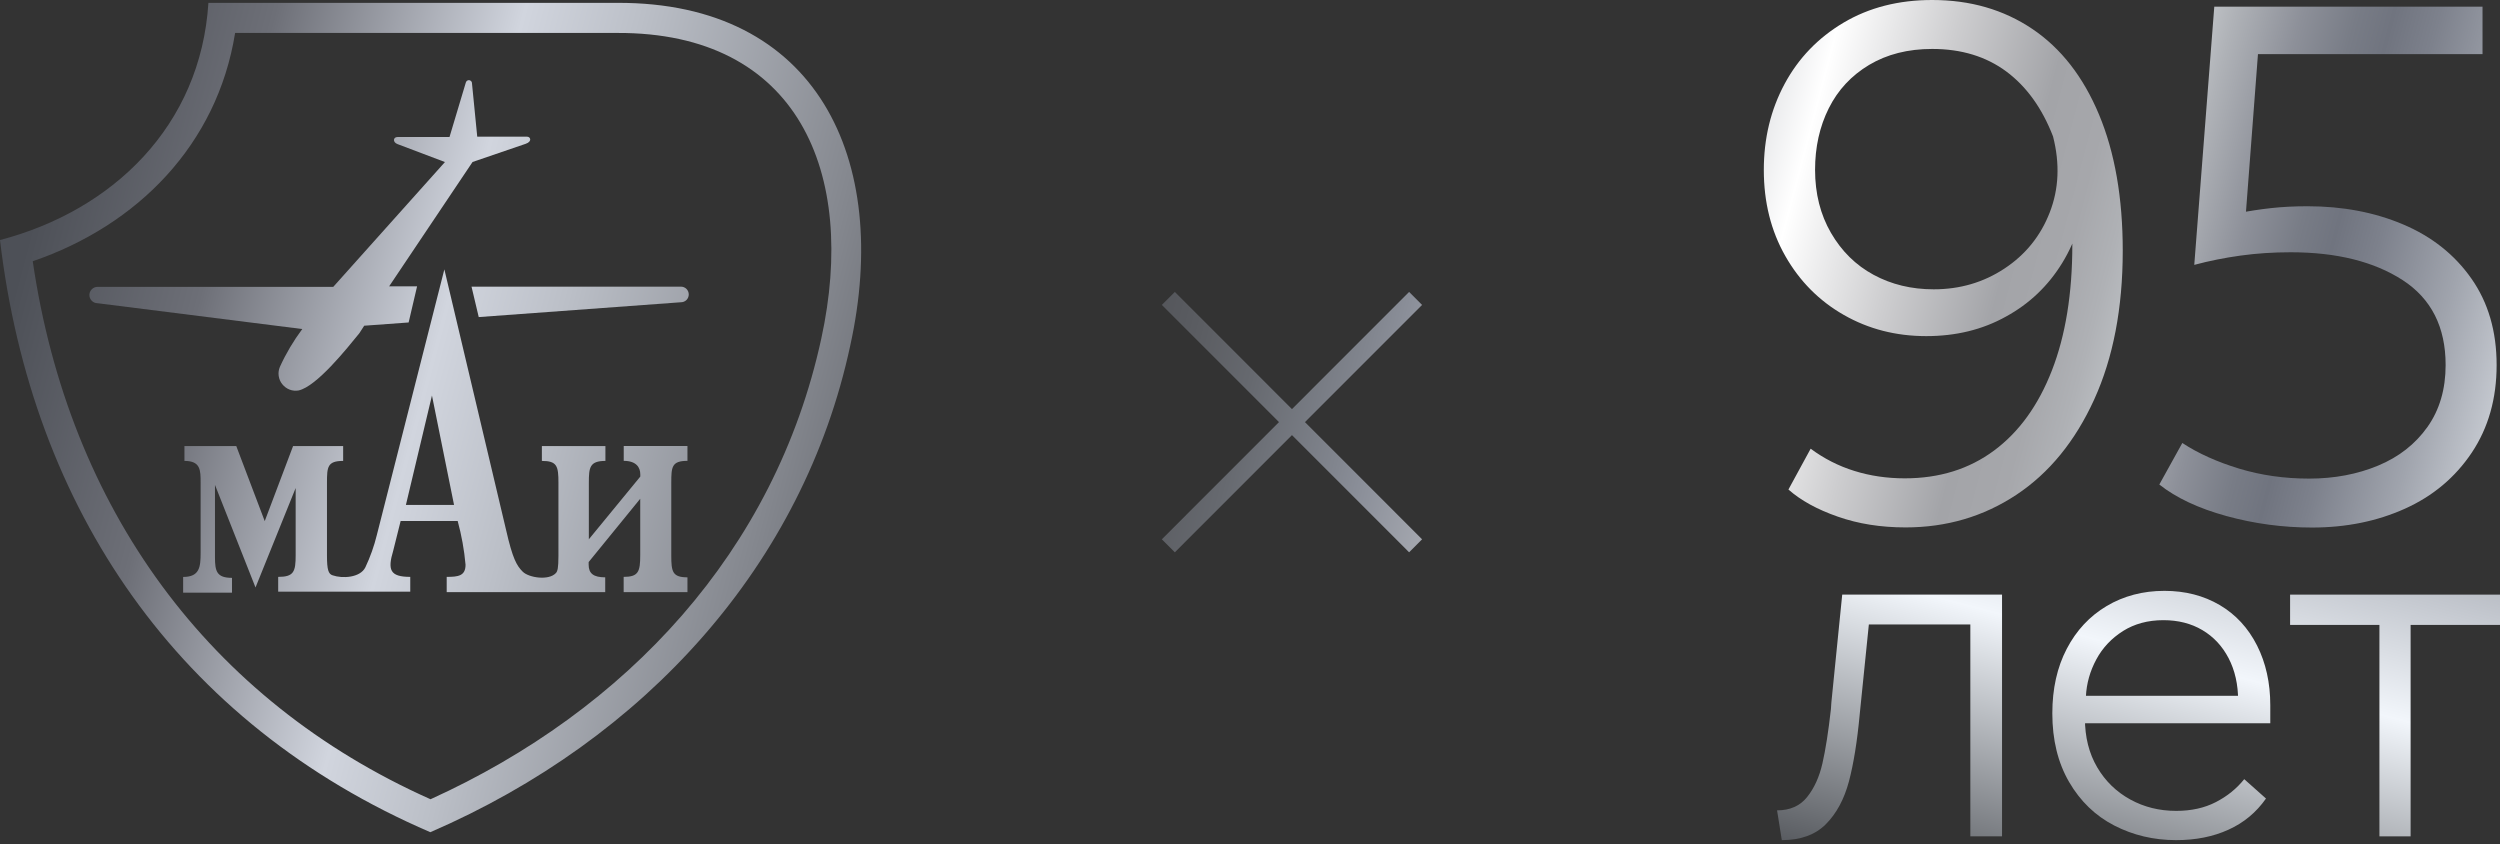
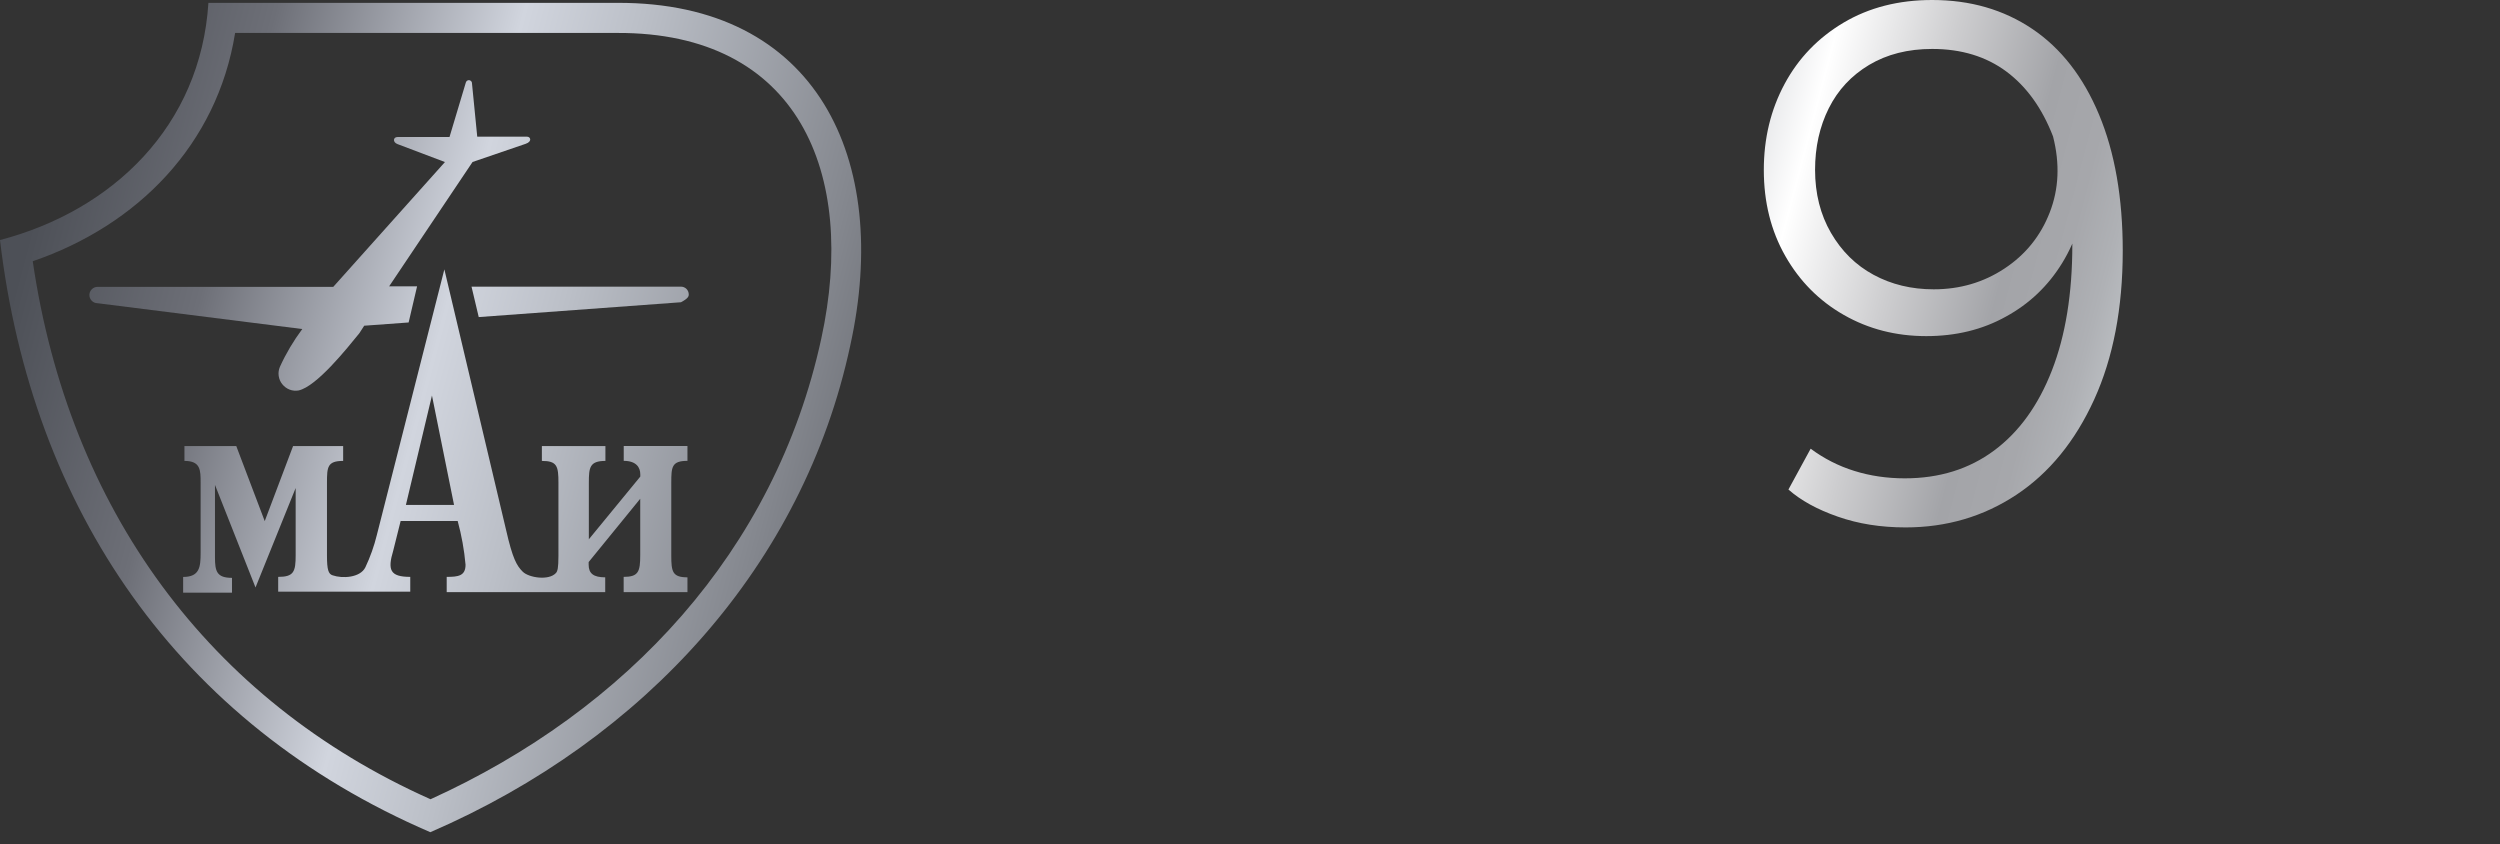
<svg xmlns="http://www.w3.org/2000/svg" width="459" height="155" viewBox="0 0 459 155" fill="none">
  <rect x="0" y="0" width="459" height="155" fill="#333333" stroke="none" />
  <path fill-rule="evenodd" clip-rule="evenodd" d="M113.277 0.525H38.264C36.833 23.116 20.73 38.63 0 44.072C5.845 93.408 32.634 132.838 79.009 152.792C118.501 135.702 147.545 103.588 156.121 63.37C163.624 29.286 150.026 0.358 113.277 0.525ZM150.789 62.164C142.309 101.237 114.995 130.415 79.045 146.741C38.24 128.542 12.643 93.3 6.012 47.963C25.239 41.375 39.874 26.577 43.166 6.05H113.313C146.543 5.919 157.421 31.709 150.789 62.164Z" fill="url(#paint0_linear_1_1032)" />
-   <path fill-rule="evenodd" clip-rule="evenodd" d="M87.895 58.214L125.026 55.493C125.407 55.493 125.777 55.338 126.04 55.075C126.302 54.813 126.457 54.443 126.457 54.061C126.457 53.679 126.302 53.309 126.04 53.047C125.777 52.784 125.407 52.629 125.026 52.629H86.571L87.895 58.214Z" fill="url(#paint1_linear_1_1032)" />
+   <path fill-rule="evenodd" clip-rule="evenodd" d="M87.895 58.214L125.026 55.493C126.302 54.813 126.457 54.443 126.457 54.061C126.457 53.679 126.302 53.309 126.04 53.047C125.777 52.784 125.407 52.629 125.026 52.629H86.571L87.895 58.214Z" fill="url(#paint1_linear_1_1032)" />
  <path fill-rule="evenodd" clip-rule="evenodd" d="M51.372 67.391C51.158 67.916 51.086 68.477 51.17 69.038C51.253 69.599 51.48 70.124 51.838 70.554C52.195 70.996 52.649 71.33 53.173 71.532C53.698 71.735 54.271 71.783 54.819 71.688C58.159 70.948 63.718 63.954 65.972 61.186L66.867 59.801L75.025 59.205L76.576 52.569H71.447L86.762 29.739L96.531 26.398C97.759 25.968 97.401 25.097 96.781 25.097H87.621L86.642 15.168C86.619 15.037 86.547 14.929 86.44 14.846C86.344 14.762 86.213 14.714 86.082 14.714C85.951 14.714 85.831 14.762 85.724 14.846C85.617 14.929 85.557 15.037 85.521 15.168L82.528 25.157H72.985C72.174 25.157 72.055 26.111 72.985 26.457L81.692 29.751L61.189 52.665H17.915C17.522 52.665 17.14 52.82 16.854 53.106C16.567 53.393 16.413 53.763 16.413 54.168C16.413 54.562 16.567 54.944 16.854 55.23C17.14 55.517 17.51 55.672 17.915 55.672L55.499 60.41C53.889 62.57 52.494 64.909 51.372 67.391Z" fill="url(#paint2_linear_1_1032)" />
  <path fill-rule="evenodd" clip-rule="evenodd" d="M83.362 92.704L79.307 72.619L74.524 92.704H83.362ZM108.088 99.041L117.559 87.5V87.095C117.559 85.818 116.819 84.612 114.517 84.612V81.891H126.218V84.612C123.332 84.612 123.248 85.722 123.248 88.61V102C123.248 104.972 123.463 105.998 126.218 105.998V108.719H114.505V105.915C117.225 105.915 117.547 104.96 117.547 101.917V91.57L108.076 103.194V103.683C108.076 105.294 108.971 105.998 111.118 105.998V108.719H82.014V105.915C84.114 105.915 85.474 105.748 85.474 103.683C85.235 100.974 84.746 98.289 84.03 95.651H73.558L72.198 101.093C71.136 104.626 71.578 105.915 75.323 105.915V108.636H51.074V105.915C53.961 105.915 54.283 104.96 54.283 101.917V89.601L46.911 107.86L39.469 89.028V102.334C39.469 104.888 39.791 106.094 42.594 106.094V108.815H33.624V105.927C36.666 105.927 36.833 104.077 36.833 101.523V88.622C36.833 86.307 36.833 84.624 33.863 84.624V81.903H43.381L48.605 95.675L53.806 81.903H63.002V84.624C60.115 84.624 60.032 85.734 60.032 88.622V102.012C60.032 104.566 60.282 105.39 61.07 105.628C62.835 106.249 66.127 106.094 67.081 104.16C67.976 102.263 68.679 100.294 69.18 98.253L81.585 49.455L92.928 97.346C94.121 102.573 94.861 103.85 95.97 104.96C97.079 106.07 100.753 106.643 102.065 105.211C102.363 104.888 102.53 104.316 102.53 102V88.622C102.53 85.579 102.28 84.624 99.489 84.624V81.903H111.154V84.624C108.267 84.624 108.112 85.818 108.112 88.622V99.041H108.088Z" fill="url(#paint3_linear_1_1032)" />
-   <path fill-rule="evenodd" clip-rule="evenodd" d="M215.7 53.596L213.314 55.982L234.82 77.499L213.314 99.017L215.7 101.403L237.205 79.886L258.711 101.403L261.096 99.017L239.591 77.499L261.096 55.982L258.711 53.596L237.205 75.113L215.7 53.596Z" fill="url(#paint4_linear_1_1032)" />
  <path d="M353.655 61.711C348.121 61.711 343.075 60.422 338.543 57.833C333.998 55.243 330.42 51.639 327.784 47.008C325.148 42.378 323.836 37.115 323.836 31.208C323.836 25.396 325.112 20.133 327.653 15.407C330.193 10.681 333.795 6.946 338.471 4.165C343.159 1.384 348.574 0 354.752 0C361.742 0 367.861 1.766 373.133 5.311C378.393 8.855 382.484 14.094 385.383 21.04C388.281 27.985 389.736 36.315 389.736 46.03C389.736 56.568 387.983 65.673 384.5 73.335C381.005 81.008 376.234 86.844 370.211 90.842C364.175 94.84 357.388 96.833 349.862 96.833C345.318 96.833 341.167 96.177 337.409 94.852C333.64 93.539 330.623 91.88 328.356 89.876L332.436 82.381C334.881 84.195 337.565 85.567 340.463 86.462C343.361 87.369 346.451 87.823 349.719 87.823C356.076 87.823 361.539 86.116 366.119 82.715C370.7 79.314 374.242 74.409 376.735 68C379.228 61.604 380.48 53.906 380.48 44.908C380.48 41.638 380.254 38.822 379.8 36.459L382.937 34.012C382.663 39.275 381.232 44.025 378.643 48.249C376.055 52.474 372.608 55.768 368.302 58.119C363.984 60.53 359.106 61.711 353.655 61.711ZM354.752 8.986C350.303 8.986 346.451 9.965 343.182 11.91C339.914 13.867 337.445 16.517 335.763 19.882C334.082 23.248 333.247 27.007 333.247 31.184C333.247 35.54 334.225 39.406 336.169 42.76C338.125 46.125 340.725 48.691 343.994 50.457C347.262 52.224 350.935 53.119 355.027 53.119C359.833 53.119 364.175 51.854 368.028 49.3C371.88 46.758 374.648 43.333 376.329 39.013C378.011 34.704 378.214 30.05 376.938 25.05C374.934 19.87 372.083 15.896 368.362 13.127C364.64 10.371 360.108 8.986 354.752 8.986Z" fill="url(#paint5_linear_1_1032)" />
-   <path d="M455.791 1.229V9.941H413.043L414.677 8.437L412.231 40.588L410.597 39.227L411.146 39.096C412.959 38.738 414.891 38.44 416.931 38.213C418.971 37.986 421.225 37.867 423.67 37.867C430.111 37.867 435.968 38.977 441.228 41.208C446.488 43.44 450.662 46.746 453.752 51.15C456.841 55.553 458.38 60.84 458.38 67.022C458.38 73.204 456.853 78.55 453.823 83.097C450.782 87.644 446.702 91.069 441.573 93.384C436.445 95.699 430.755 96.857 424.493 96.857C419.138 96.857 413.889 96.153 408.772 94.745C403.644 93.337 399.54 91.403 396.451 88.957L400.674 81.331C403.572 83.24 407.055 84.804 411.086 86.033C415.13 87.262 419.412 87.871 423.956 87.871C428.584 87.871 432.807 87.071 436.624 85.484C440.44 83.897 443.446 81.534 445.677 78.395C447.895 75.268 449.016 71.473 449.016 67.022C449.016 60.029 446.38 54.837 441.12 51.424C435.86 48.023 429.002 46.316 420.557 46.316C417.384 46.316 414.319 46.519 411.373 46.925C408.427 47.331 405.588 47.903 402.868 48.631L406.542 1.229H455.791Z" fill="url(#paint6_linear_1_1032)" />
-   <path d="M367.574 109.173V153.556H361.754V112.3L364.008 114.651H341.011L343.361 112.3L341.453 131.06C340.988 136.096 340.32 140.237 339.461 143.483C338.59 146.729 337.195 149.331 335.25 151.3C333.306 153.269 330.611 154.248 327.14 154.248L326.269 148.782C328.643 148.782 330.479 147.971 331.779 146.348C333.08 144.724 334.022 142.672 334.594 140.178C335.167 137.683 335.692 134.354 336.157 130.189L336.24 128.971L338.232 109.173H367.574Z" fill="url(#paint7_linear_1_1032)" />
-   <path d="M416.037 146.61C414.247 149.164 411.945 151.074 409.13 152.339C406.327 153.616 403.131 154.248 399.541 154.248C395.426 154.248 391.645 153.353 388.174 151.563C384.703 149.773 381.935 147.1 379.884 143.567C377.832 140.035 376.807 135.834 376.807 130.977C376.807 126.466 377.689 122.503 379.454 119.126C381.22 115.737 383.665 113.123 386.79 111.262C389.915 109.412 393.446 108.481 397.382 108.481C401.199 108.481 404.586 109.352 407.532 111.083C410.478 112.813 412.768 115.295 414.391 118.506C416.013 121.716 416.824 125.38 416.824 129.485V132.791H380.015V127.754H411.611L410.92 128.626C410.92 125.678 410.335 123.088 409.178 120.857C408.021 118.625 406.411 116.906 404.359 115.689C402.308 114.472 399.922 113.863 397.203 113.863C394.364 113.863 391.895 114.532 389.784 115.856C387.673 117.193 386.039 118.923 384.882 121.071C383.725 123.22 383.092 125.475 382.973 127.85L382.794 131.931C382.794 135.345 383.546 138.328 385.049 140.882C386.551 143.436 388.579 145.393 391.12 146.789C393.66 148.186 396.475 148.878 399.541 148.878C402.32 148.878 404.753 148.341 406.828 147.267C408.916 146.193 410.645 144.796 412.041 143.054L416.037 146.61Z" fill="url(#paint8_linear_1_1032)" />
-   <path d="M420.462 114.734V109.173H459V114.734H420.462ZM442.587 112.908V153.556H436.862V112.908H442.587Z" fill="url(#paint9_linear_1_1032)" />
  <defs>
    <linearGradient id="paint0_linear_1_1032" x1="3.234" y1="51.031" x2="557.879" y2="197.425" gradientUnits="userSpaceOnUse">
      <stop stop-color="#4D5057" />
      <stop offset="0.058" stop-color="#6D6F77" />
      <stop offset="0.135" stop-color="#D1D5DE" />
      <stop offset="0.172" stop-color="#BBBFC7" />
      <stop offset="0.25" stop-color="#84878E" />
      <stop offset="0.305" stop-color="#595B61" />
      <stop offset="0.316" stop-color="#55565C" />
      <stop offset="0.34" stop-color="#4F5055" />
      <stop offset="0.364" stop-color="#585A5F" />
      <stop offset="0.372" stop-color="#5C5E63" />
      <stop offset="0.39" stop-color="#66696F" />
      <stop offset="0.423" stop-color="#81858E" />
      <stop offset="0.433" stop-color="#8B8F99" />
      <stop offset="0.54" stop-color="white" />
      <stop offset="0.592" stop-color="#CDCDCF" />
      <stop offset="0.64" stop-color="#A3A4A8" />
      <stop offset="0.666" stop-color="#A6A7AB" />
      <stop offset="0.685" stop-color="#AFB1B5" />
      <stop offset="0.701" stop-color="#BCBFC3" />
      <stop offset="0.711" stop-color="#AFB2B7" />
      <stop offset="0.74" stop-color="#8D9099" />
      <stop offset="0.764" stop-color="#787C86" />
      <stop offset="0.78" stop-color="#70747F" />
      <stop offset="0.8" stop-color="#7D818C" />
      <stop offset="0.837" stop-color="#A0A4AD" />
      <stop offset="0.887" stop-color="#D9DDE3" />
      <stop offset="0.908" stop-color="#F2F6FB" />
      <stop offset="1" stop-color="#54575C" />
    </linearGradient>
    <linearGradient id="paint1_linear_1_1032" x1="8.889" y1="29.606" x2="563.534" y2="176.001" gradientUnits="userSpaceOnUse">
      <stop stop-color="#4D5057" />
      <stop offset="0.058" stop-color="#6D6F77" />
      <stop offset="0.135" stop-color="#D1D5DE" />
      <stop offset="0.172" stop-color="#BBBFC7" />
      <stop offset="0.25" stop-color="#84878E" />
      <stop offset="0.305" stop-color="#595B61" />
      <stop offset="0.316" stop-color="#55565C" />
      <stop offset="0.34" stop-color="#4F5055" />
      <stop offset="0.364" stop-color="#585A5F" />
      <stop offset="0.372" stop-color="#5C5E63" />
      <stop offset="0.39" stop-color="#66696F" />
      <stop offset="0.423" stop-color="#81858E" />
      <stop offset="0.433" stop-color="#8B8F99" />
      <stop offset="0.54" stop-color="white" />
      <stop offset="0.592" stop-color="#CDCDCF" />
      <stop offset="0.64" stop-color="#A3A4A8" />
      <stop offset="0.666" stop-color="#A6A7AB" />
      <stop offset="0.685" stop-color="#AFB1B5" />
      <stop offset="0.701" stop-color="#BCBFC3" />
      <stop offset="0.711" stop-color="#AFB2B7" />
      <stop offset="0.74" stop-color="#8D9099" />
      <stop offset="0.764" stop-color="#787C86" />
      <stop offset="0.78" stop-color="#70747F" />
      <stop offset="0.8" stop-color="#7D818C" />
      <stop offset="0.837" stop-color="#A0A4AD" />
      <stop offset="0.887" stop-color="#D9DDE3" />
      <stop offset="0.908" stop-color="#F2F6FB" />
      <stop offset="1" stop-color="#54575C" />
    </linearGradient>
    <linearGradient id="paint2_linear_1_1032" x1="9.518" y1="27.225" x2="564.162" y2="173.62" gradientUnits="userSpaceOnUse">
      <stop stop-color="#4D5057" />
      <stop offset="0.058" stop-color="#6D6F77" />
      <stop offset="0.135" stop-color="#D1D5DE" />
      <stop offset="0.172" stop-color="#BBBFC7" />
      <stop offset="0.25" stop-color="#84878E" />
      <stop offset="0.305" stop-color="#595B61" />
      <stop offset="0.316" stop-color="#55565C" />
      <stop offset="0.34" stop-color="#4F5055" />
      <stop offset="0.364" stop-color="#585A5F" />
      <stop offset="0.372" stop-color="#5C5E63" />
      <stop offset="0.39" stop-color="#66696F" />
      <stop offset="0.423" stop-color="#81858E" />
      <stop offset="0.433" stop-color="#8B8F99" />
      <stop offset="0.54" stop-color="white" />
      <stop offset="0.592" stop-color="#CDCDCF" />
      <stop offset="0.64" stop-color="#A3A4A8" />
      <stop offset="0.666" stop-color="#A6A7AB" />
      <stop offset="0.685" stop-color="#AFB1B5" />
      <stop offset="0.701" stop-color="#BCBFC3" />
      <stop offset="0.711" stop-color="#AFB2B7" />
      <stop offset="0.74" stop-color="#8D9099" />
      <stop offset="0.764" stop-color="#787C86" />
      <stop offset="0.78" stop-color="#70747F" />
      <stop offset="0.8" stop-color="#7D818C" />
      <stop offset="0.837" stop-color="#A0A4AD" />
      <stop offset="0.887" stop-color="#D9DDE3" />
      <stop offset="0.908" stop-color="#F2F6FB" />
      <stop offset="1" stop-color="#54575C" />
    </linearGradient>
    <linearGradient id="paint3_linear_1_1032" x1="-0.157" y1="63.878" x2="554.488" y2="210.272" gradientUnits="userSpaceOnUse">
      <stop stop-color="#4D5057" />
      <stop offset="0.058" stop-color="#6D6F77" />
      <stop offset="0.135" stop-color="#D1D5DE" />
      <stop offset="0.172" stop-color="#BBBFC7" />
      <stop offset="0.25" stop-color="#84878E" />
      <stop offset="0.305" stop-color="#595B61" />
      <stop offset="0.316" stop-color="#55565C" />
      <stop offset="0.34" stop-color="#4F5055" />
      <stop offset="0.364" stop-color="#585A5F" />
      <stop offset="0.372" stop-color="#5C5E63" />
      <stop offset="0.39" stop-color="#66696F" />
      <stop offset="0.423" stop-color="#81858E" />
      <stop offset="0.433" stop-color="#8B8F99" />
      <stop offset="0.54" stop-color="white" />
      <stop offset="0.592" stop-color="#CDCDCF" />
      <stop offset="0.64" stop-color="#A3A4A8" />
      <stop offset="0.666" stop-color="#A6A7AB" />
      <stop offset="0.685" stop-color="#AFB1B5" />
      <stop offset="0.701" stop-color="#BCBFC3" />
      <stop offset="0.711" stop-color="#AFB2B7" />
      <stop offset="0.74" stop-color="#8D9099" />
      <stop offset="0.764" stop-color="#787C86" />
      <stop offset="0.78" stop-color="#70747F" />
      <stop offset="0.8" stop-color="#7D818C" />
      <stop offset="0.837" stop-color="#A0A4AD" />
      <stop offset="0.887" stop-color="#D9DDE3" />
      <stop offset="0.908" stop-color="#F2F6FB" />
      <stop offset="1" stop-color="#54575C" />
    </linearGradient>
    <linearGradient id="paint4_linear_1_1032" x1="11.957" y1="17.984" x2="566.601" y2="164.378" gradientUnits="userSpaceOnUse">
      <stop stop-color="#4D5057" />
      <stop offset="0.058" stop-color="#6D6F77" />
      <stop offset="0.135" stop-color="#D1D5DE" />
      <stop offset="0.172" stop-color="#BBBFC7" />
      <stop offset="0.25" stop-color="#84878E" />
      <stop offset="0.305" stop-color="#595B61" />
      <stop offset="0.316" stop-color="#55565C" />
      <stop offset="0.34" stop-color="#4F5055" />
      <stop offset="0.364" stop-color="#585A5F" />
      <stop offset="0.372" stop-color="#5C5E63" />
      <stop offset="0.39" stop-color="#66696F" />
      <stop offset="0.423" stop-color="#81858E" />
      <stop offset="0.433" stop-color="#8B8F99" />
      <stop offset="0.54" stop-color="white" />
      <stop offset="0.592" stop-color="#CDCDCF" />
      <stop offset="0.64" stop-color="#A3A4A8" />
      <stop offset="0.666" stop-color="#A6A7AB" />
      <stop offset="0.685" stop-color="#AFB1B5" />
      <stop offset="0.701" stop-color="#BCBFC3" />
      <stop offset="0.711" stop-color="#AFB2B7" />
      <stop offset="0.74" stop-color="#8D9099" />
      <stop offset="0.764" stop-color="#787C86" />
      <stop offset="0.78" stop-color="#70747F" />
      <stop offset="0.8" stop-color="#7D818C" />
      <stop offset="0.837" stop-color="#A0A4AD" />
      <stop offset="0.887" stop-color="#D9DDE3" />
      <stop offset="0.908" stop-color="#F2F6FB" />
      <stop offset="1" stop-color="#54575C" />
    </linearGradient>
    <linearGradient id="paint5_linear_1_1032" x1="114.092" y1="-14.446" x2="509.488" y2="89.915" gradientUnits="userSpaceOnUse">
      <stop stop-color="#4D5057" />
      <stop offset="0.058" stop-color="#6D6F77" />
      <stop offset="0.135" stop-color="#D1D5DE" />
      <stop offset="0.172" stop-color="#BBBFC7" />
      <stop offset="0.25" stop-color="#84878E" />
      <stop offset="0.305" stop-color="#595B61" />
      <stop offset="0.316" stop-color="#55565C" />
      <stop offset="0.34" stop-color="#4F5055" />
      <stop offset="0.364" stop-color="#585A5F" />
      <stop offset="0.372" stop-color="#5C5E63" />
      <stop offset="0.39" stop-color="#66696F" />
      <stop offset="0.423" stop-color="#81858E" />
      <stop offset="0.433" stop-color="#8B8F99" />
      <stop offset="0.54" stop-color="white" />
      <stop offset="0.592" stop-color="#CDCDCF" />
      <stop offset="0.64" stop-color="#A3A4A8" />
      <stop offset="0.666" stop-color="#A6A7AB" />
      <stop offset="0.685" stop-color="#AFB1B5" />
      <stop offset="0.701" stop-color="#BCBFC3" />
      <stop offset="0.711" stop-color="#AFB2B7" />
      <stop offset="0.74" stop-color="#8D9099" />
      <stop offset="0.764" stop-color="#787C86" />
      <stop offset="0.78" stop-color="#70747F" />
      <stop offset="0.8" stop-color="#7D818C" />
      <stop offset="0.837" stop-color="#A0A4AD" />
      <stop offset="0.887" stop-color="#D9DDE3" />
      <stop offset="0.908" stop-color="#F2F6FB" />
      <stop offset="1" stop-color="#54575C" />
    </linearGradient>
    <linearGradient id="paint6_linear_1_1032" x1="119.432" y1="-34.678" x2="514.828" y2="69.684" gradientUnits="userSpaceOnUse">
      <stop stop-color="#4D5057" />
      <stop offset="0.058" stop-color="#6D6F77" />
      <stop offset="0.135" stop-color="#D1D5DE" />
      <stop offset="0.172" stop-color="#BBBFC7" />
      <stop offset="0.25" stop-color="#84878E" />
      <stop offset="0.305" stop-color="#595B61" />
      <stop offset="0.316" stop-color="#55565C" />
      <stop offset="0.34" stop-color="#4F5055" />
      <stop offset="0.364" stop-color="#585A5F" />
      <stop offset="0.372" stop-color="#5C5E63" />
      <stop offset="0.39" stop-color="#66696F" />
      <stop offset="0.423" stop-color="#81858E" />
      <stop offset="0.433" stop-color="#8B8F99" />
      <stop offset="0.54" stop-color="white" />
      <stop offset="0.592" stop-color="#CDCDCF" />
      <stop offset="0.64" stop-color="#A3A4A8" />
      <stop offset="0.666" stop-color="#A6A7AB" />
      <stop offset="0.685" stop-color="#AFB1B5" />
      <stop offset="0.701" stop-color="#BCBFC3" />
      <stop offset="0.711" stop-color="#AFB2B7" />
      <stop offset="0.74" stop-color="#8D9099" />
      <stop offset="0.764" stop-color="#787C86" />
      <stop offset="0.78" stop-color="#70747F" />
      <stop offset="0.8" stop-color="#7D818C" />
      <stop offset="0.837" stop-color="#A0A4AD" />
      <stop offset="0.887" stop-color="#D9DDE3" />
      <stop offset="0.908" stop-color="#F2F6FB" />
      <stop offset="1" stop-color="#54575C" />
    </linearGradient>
    <linearGradient id="paint7_linear_1_1032" x1="488.776" y1="-386.31" x2="344.284" y2="160.537" gradientUnits="userSpaceOnUse">
      <stop stop-color="#4D5057" />
      <stop offset="0.058" stop-color="#6D6F77" />
      <stop offset="0.135" stop-color="#D1D5DE" />
      <stop offset="0.172" stop-color="#BBBFC7" />
      <stop offset="0.25" stop-color="#84878E" />
      <stop offset="0.305" stop-color="#595B61" />
      <stop offset="0.316" stop-color="#55565C" />
      <stop offset="0.34" stop-color="#4F5055" />
      <stop offset="0.364" stop-color="#585A5F" />
      <stop offset="0.372" stop-color="#5C5E63" />
      <stop offset="0.39" stop-color="#66696F" />
      <stop offset="0.423" stop-color="#81858E" />
      <stop offset="0.433" stop-color="#8B8F99" />
      <stop offset="0.54" stop-color="white" />
      <stop offset="0.592" stop-color="#CDCDCF" />
      <stop offset="0.64" stop-color="#A3A4A8" />
      <stop offset="0.666" stop-color="#A6A7AB" />
      <stop offset="0.685" stop-color="#AFB1B5" />
      <stop offset="0.701" stop-color="#BCBFC3" />
      <stop offset="0.711" stop-color="#AFB2B7" />
      <stop offset="0.74" stop-color="#8D9099" />
      <stop offset="0.764" stop-color="#787C86" />
      <stop offset="0.78" stop-color="#70747F" />
      <stop offset="0.8" stop-color="#7D818C" />
      <stop offset="0.837" stop-color="#A0A4AD" />
      <stop offset="0.887" stop-color="#D9DDE3" />
      <stop offset="0.908" stop-color="#F2F6FB" />
      <stop offset="1" stop-color="#54575C" />
    </linearGradient>
    <linearGradient id="paint8_linear_1_1032" x1="531.523" y1="-375.015" x2="387.031" y2="171.833" gradientUnits="userSpaceOnUse">
      <stop stop-color="#4D5057" />
      <stop offset="0.058" stop-color="#6D6F77" />
      <stop offset="0.135" stop-color="#D1D5DE" />
      <stop offset="0.172" stop-color="#BBBFC7" />
      <stop offset="0.25" stop-color="#84878E" />
      <stop offset="0.305" stop-color="#595B61" />
      <stop offset="0.316" stop-color="#55565C" />
      <stop offset="0.34" stop-color="#4F5055" />
      <stop offset="0.364" stop-color="#585A5F" />
      <stop offset="0.372" stop-color="#5C5E63" />
      <stop offset="0.39" stop-color="#66696F" />
      <stop offset="0.423" stop-color="#81858E" />
      <stop offset="0.433" stop-color="#8B8F99" />
      <stop offset="0.54" stop-color="white" />
      <stop offset="0.592" stop-color="#CDCDCF" />
      <stop offset="0.64" stop-color="#A3A4A8" />
      <stop offset="0.666" stop-color="#A6A7AB" />
      <stop offset="0.685" stop-color="#AFB1B5" />
      <stop offset="0.701" stop-color="#BCBFC3" />
      <stop offset="0.711" stop-color="#AFB2B7" />
      <stop offset="0.74" stop-color="#8D9099" />
      <stop offset="0.764" stop-color="#787C86" />
      <stop offset="0.78" stop-color="#70747F" />
      <stop offset="0.8" stop-color="#7D818C" />
      <stop offset="0.837" stop-color="#A0A4AD" />
      <stop offset="0.887" stop-color="#D9DDE3" />
      <stop offset="0.908" stop-color="#F2F6FB" />
      <stop offset="1" stop-color="#54575C" />
    </linearGradient>
    <linearGradient id="paint9_linear_1_1032" x1="565.863" y1="-365.942" x2="421.372" y2="180.906" gradientUnits="userSpaceOnUse">
      <stop stop-color="#4D5057" />
      <stop offset="0.058" stop-color="#6D6F77" />
      <stop offset="0.135" stop-color="#D1D5DE" />
      <stop offset="0.172" stop-color="#BBBFC7" />
      <stop offset="0.25" stop-color="#84878E" />
      <stop offset="0.305" stop-color="#595B61" />
      <stop offset="0.316" stop-color="#55565C" />
      <stop offset="0.34" stop-color="#4F5055" />
      <stop offset="0.364" stop-color="#585A5F" />
      <stop offset="0.372" stop-color="#5C5E63" />
      <stop offset="0.39" stop-color="#66696F" />
      <stop offset="0.423" stop-color="#81858E" />
      <stop offset="0.433" stop-color="#8B8F99" />
      <stop offset="0.54" stop-color="white" />
      <stop offset="0.592" stop-color="#CDCDCF" />
      <stop offset="0.64" stop-color="#A3A4A8" />
      <stop offset="0.666" stop-color="#A6A7AB" />
      <stop offset="0.685" stop-color="#AFB1B5" />
      <stop offset="0.701" stop-color="#BCBFC3" />
      <stop offset="0.711" stop-color="#AFB2B7" />
      <stop offset="0.74" stop-color="#8D9099" />
      <stop offset="0.764" stop-color="#787C86" />
      <stop offset="0.78" stop-color="#70747F" />
      <stop offset="0.8" stop-color="#7D818C" />
      <stop offset="0.837" stop-color="#A0A4AD" />
      <stop offset="0.887" stop-color="#D9DDE3" />
      <stop offset="0.908" stop-color="#F2F6FB" />
      <stop offset="1" stop-color="#54575C" />
    </linearGradient>
  </defs>
</svg>